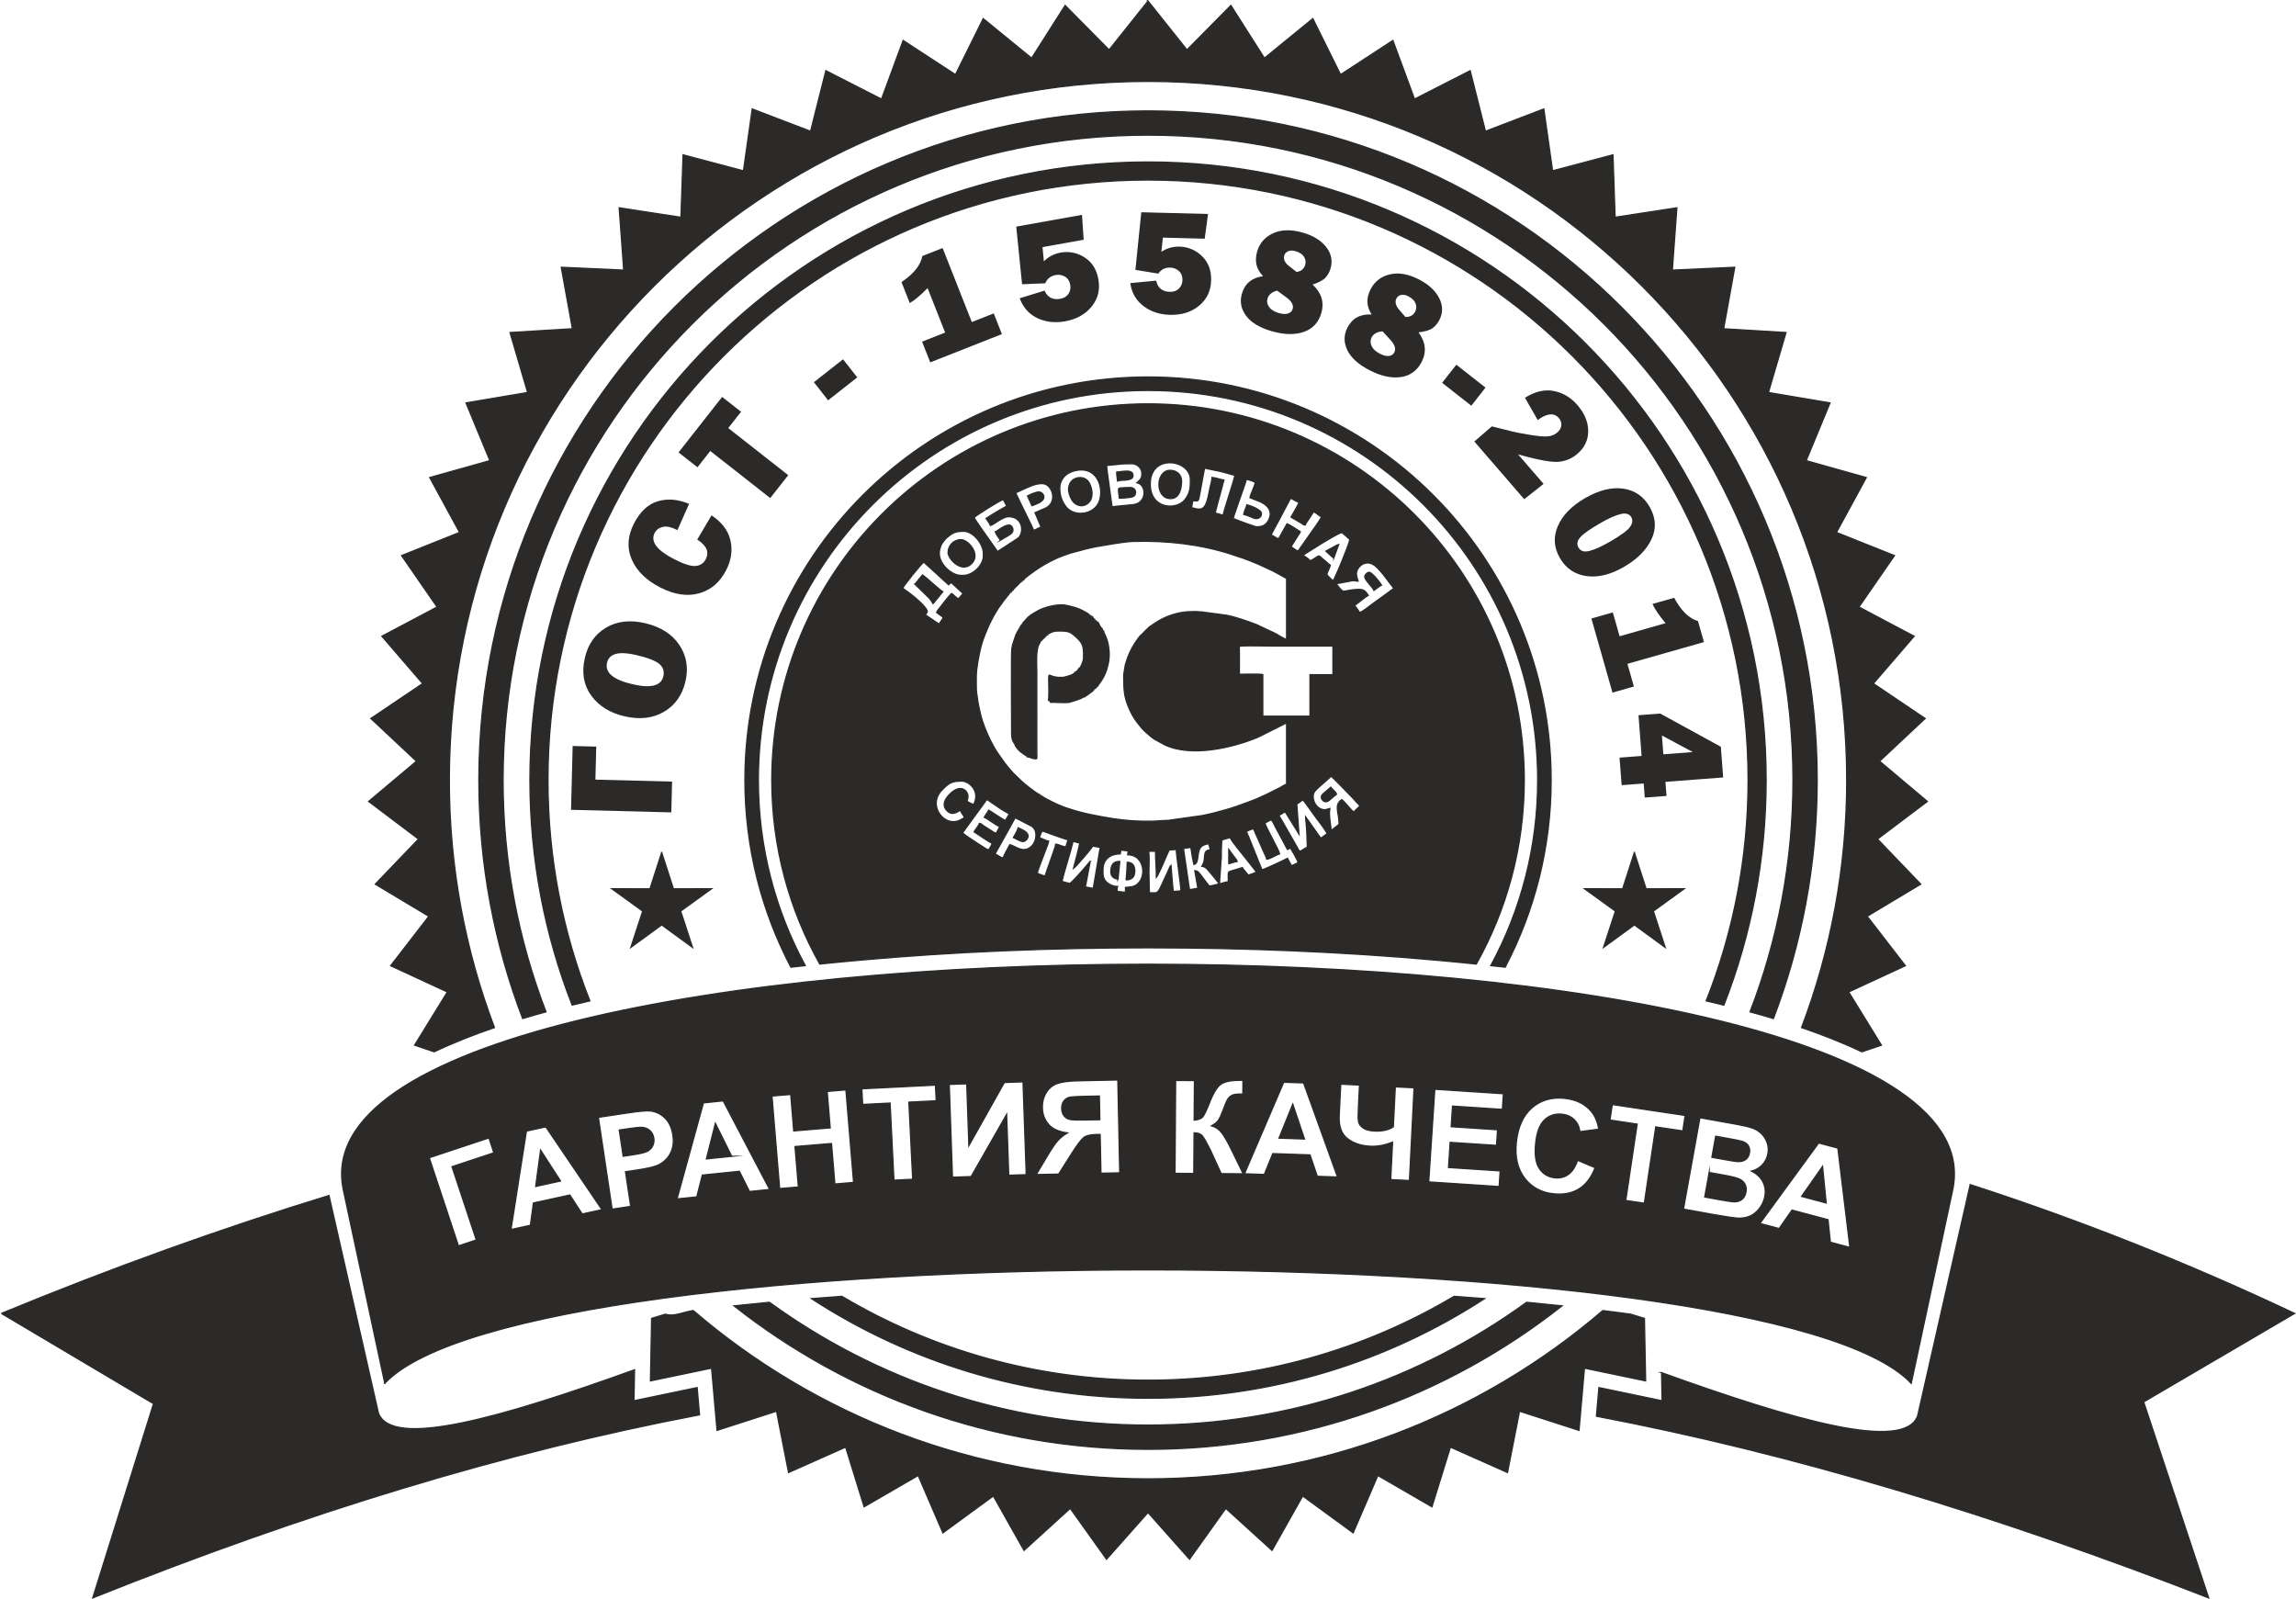
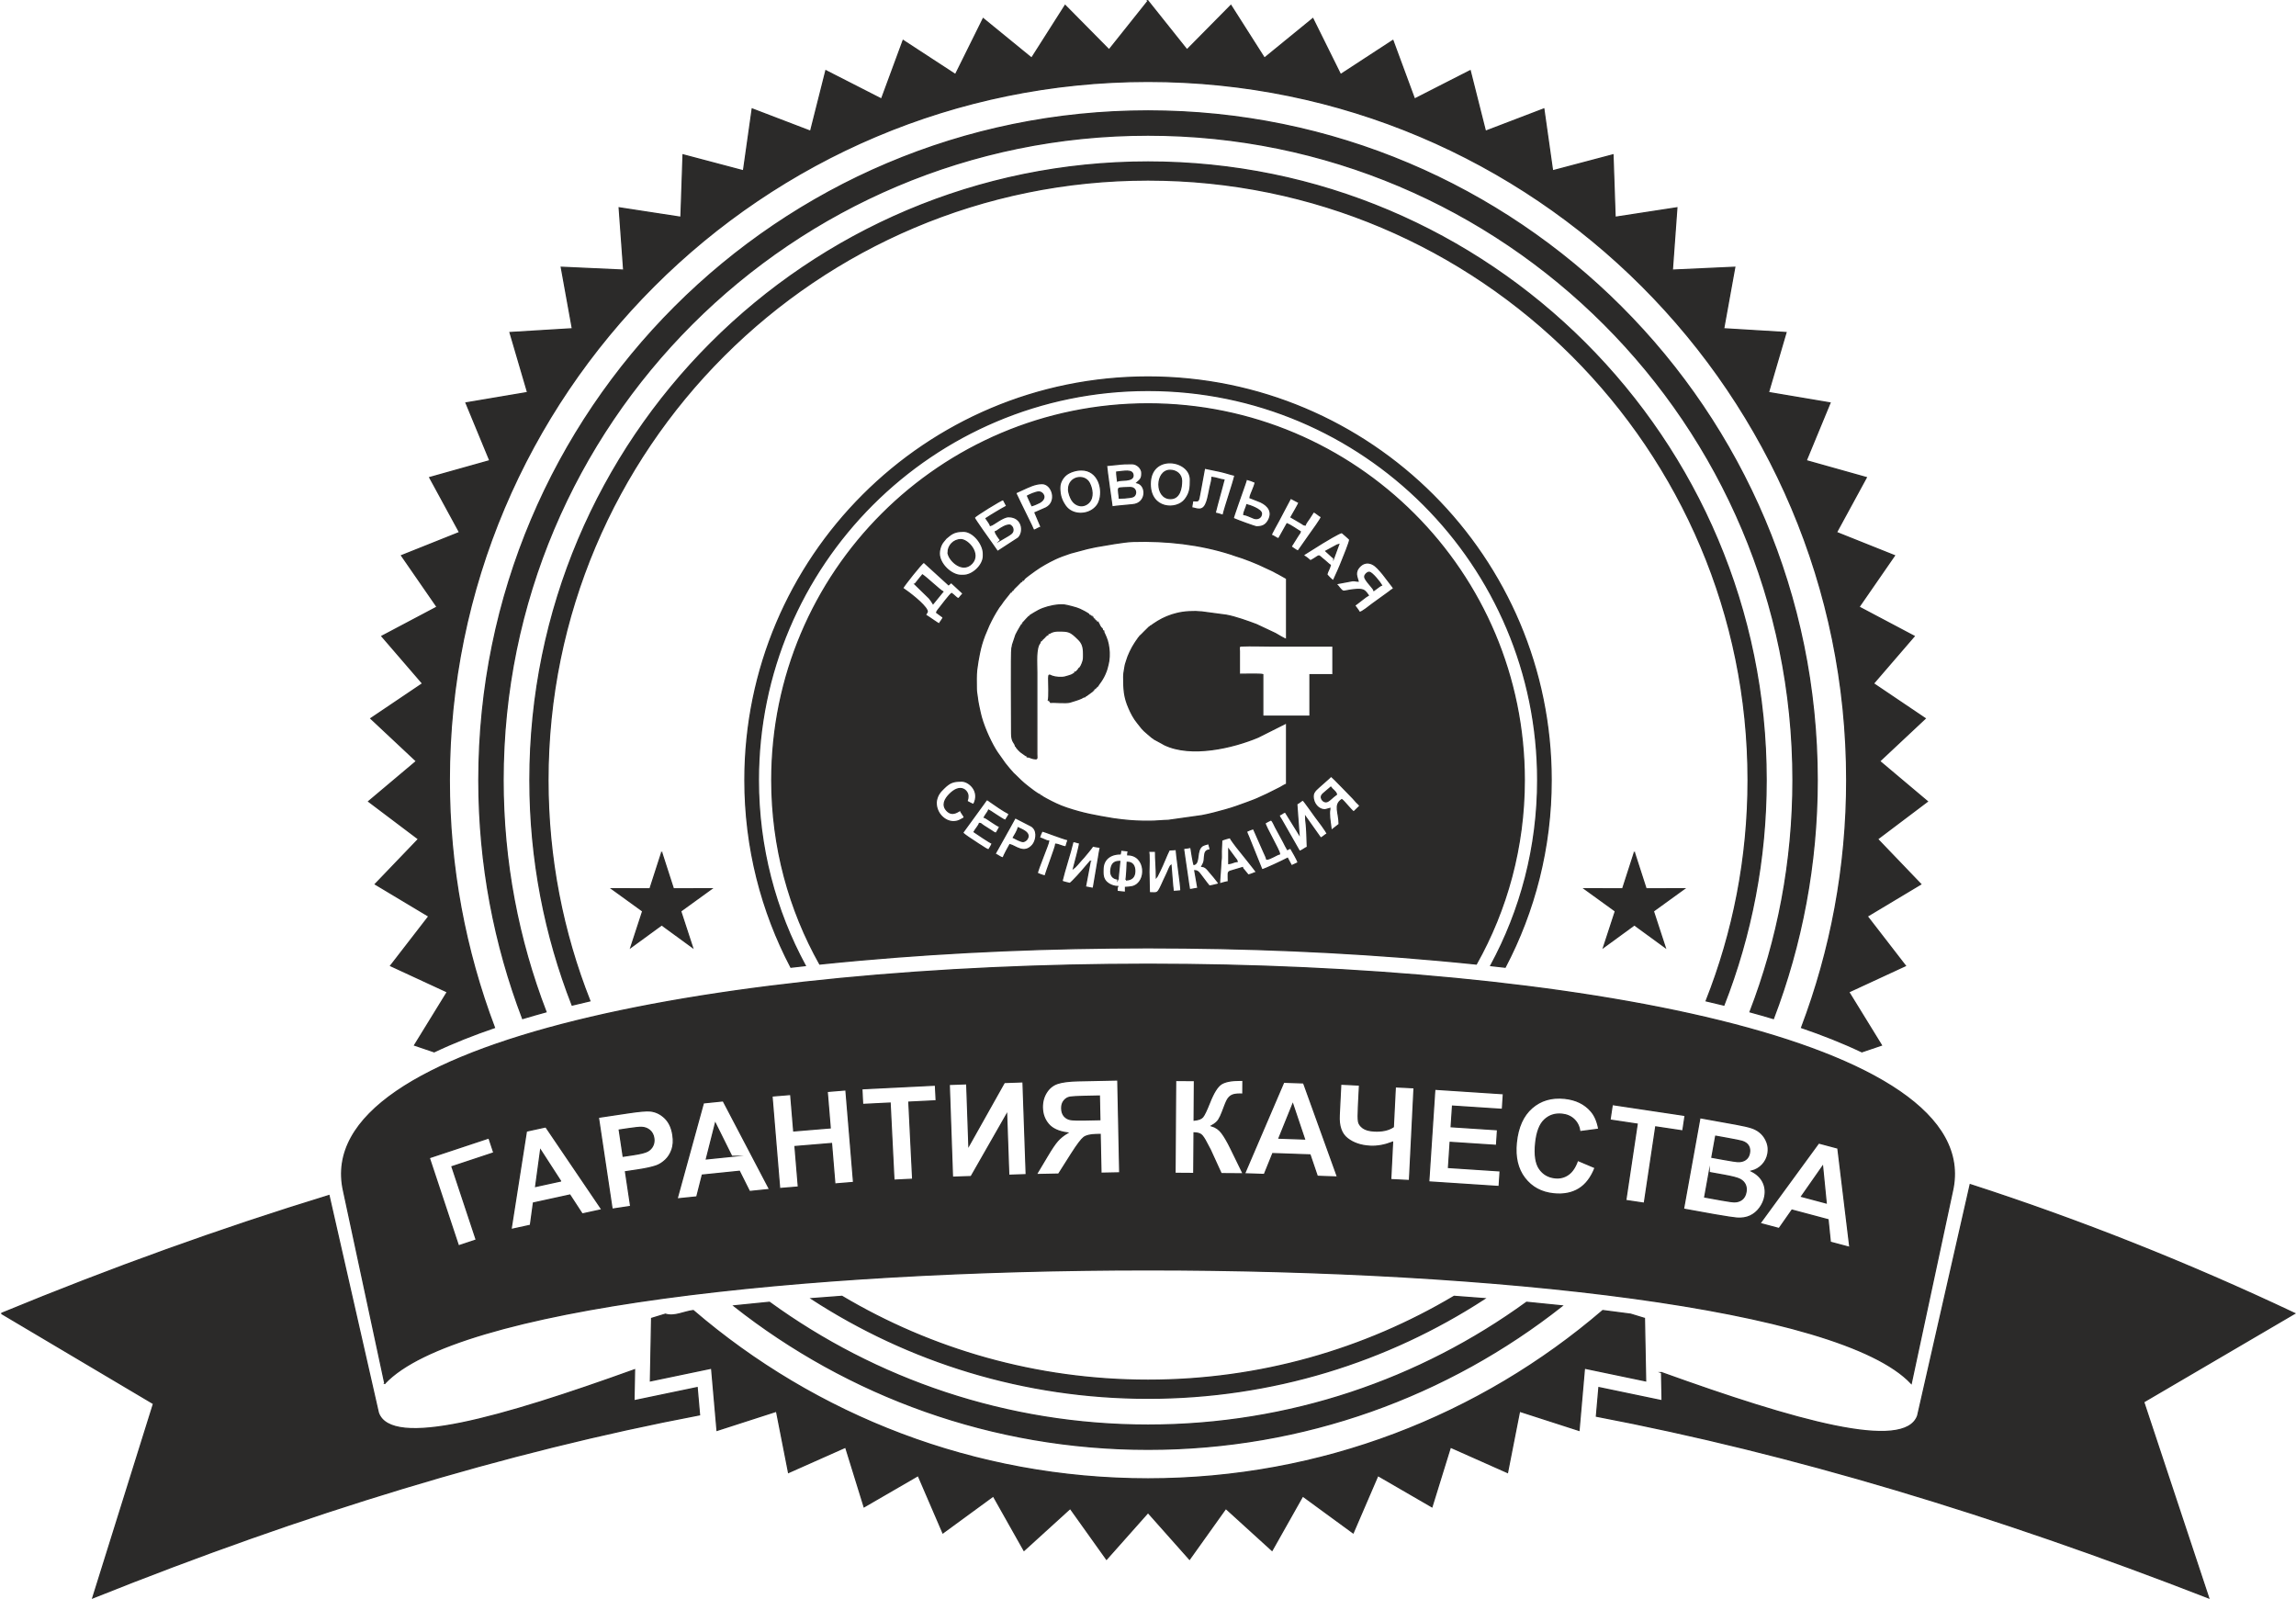
<svg xmlns="http://www.w3.org/2000/svg" xml:space="preserve" width="361.682mm" height="251.868mm" style="shape-rendering:geometricPrecision; text-rendering:geometricPrecision; image-rendering:optimizeQuality; fill-rule:evenodd; clip-rule:evenodd" viewBox="0 0 8434.47 5873.6">
  <defs>
    <style type="text/css">  .str0 {stroke:#2B2A29;stroke-width:4.66;stroke-miterlimit:22.926} .fil0 {fill:#2B2A29} .fil1 {fill:#2B2A29;fill-rule:nonzero}  </style>
  </defs>
  <g id="Слой_x0020_1">
    <path class="fil0 str0" d="M5.2 4824.77c405.5,-167.35 806.56,-311.47 1203.31,-433.12l181.47 798.46c47.51,133.54 450.31,18.38 940.99,-158.3l-2.18 113.8 232.15 -48.39 8.76 100c-712.69,135.5 -1446.28,359.12 -2228.84,672.39l223.18 -713.32 -558.83 -331.51zm3356.04 -2678.73l13.67 -17.13c2.68,-3.41 3.72,-4.65 6.47,-8.12 3.12,-3.94 4.89,-5.01 7.42,-8.79 15.32,10.26 63.67,55.84 74.58,61.61l-35.67 43.78c-2.22,-3.31 -3.91,-6.61 -6.24,-9.97 -2.47,-3.56 -4.84,-6.46 -7.64,-10.2l-52.6 -51.17zm-45.4 14.59c23.7,15.87 78.78,58.09 89.3,81.15 3.79,8.3 -2.84,8.53 -4.99,17.76 9.1,4.81 44.35,30.85 50.26,32.43 5.67,-10.72 12.99,-17.45 14.59,-24.32l-24.32 -17.84c1.41,-5.26 8.91,-13.5 12.51,-18.3 5.62,-7.48 36.09,-47.05 42.62,-51.42 9.3,6.23 15.21,14.64 24.32,19.46 4.83,-3.24 5.1,-4.23 8.79,-9.04 3.53,-4.58 6.09,-6.01 9.04,-10.42l-43.78 -40.54 -9.43 8.42 -91.1 -83.01c-11.59,7.76 -71.7,84.08 -77.83,95.66zm1673.28 -25.94l0 0zm24.32 -16.21c0,-7.12 9.09,-16.21 16.21,-16.21 10.95,0 41.5,39.65 45.4,47.02 -4.65,1.24 -19.6,14.12 -27.56,19.46 -2.38,-8.91 -34.05,-37.99 -34.05,-50.26zm-24.32 16.21c-8.63,0 -11.06,-2.39 -20.96,-1.58l-60.11 11.31c2.36,3.53 3.13,3.72 6.08,6.9 3.11,3.34 3,3.92 5.75,7.22 15.45,18.48 12.89,13.39 39.36,9.5 13.56,-1.99 41.86,-6.49 52.9,2.01 5.07,3.9 10.8,11.34 14.28,16.53 -9.62,5.09 -37.08,28.46 -50.26,37.29 4.43,6.62 16.62,21.41 17.83,25.94 10.48,-0.87 37.73,-24.3 47.01,-30.82l61.18 -44.22c5.07,-3.78 10.56,-9.27 16.66,-10.9 -0.6,-7.18 -2.09,-7.36 -5.76,-12.07l-25.27 -33.11c-8.19,-11.06 -25.1,-31.46 -36.1,-40.1 -17.98,-14.12 -38.94,-14.87 -54.92,0.51 -23.51,22.64 -10.86,41.85 -7.66,55.58zm-841.5 -343.73c6.61,0 13.56,-0.33 19.04,5.28 7.22,7.4 6.18,20.07 -0.84,25.9 -3.92,3.26 -9.63,3.96 -16.06,5.01 -9.24,1.51 -26.36,2.72 -37.81,2.72 0,-6.95 -5.56,-32.12 -1.82,-35.83 2.43,-2.4 30.79,-3.09 37.49,-3.09zm-45.4 -56.75c25.25,-2.1 59.99,-11.67 59.99,12.97 0,21.82 -46.15,14.37 -56.75,19.46 -0.89,-10.66 -3.24,-20.09 -3.24,-32.43zm-37.29 -24.32c0,8.55 19.92,149.45 20.18,149.9 2.2,3.92 -0.66,1.94 5.86,1.39 3.49,-0.29 7.51,-1.01 10.33,-1.42l59.18 -5.69c53.08,-4.04 53.61,-72.26 16.33,-80.95 14.34,-12.47 17.84,-16.49 17.84,-35.67 0,-17.73 -18.39,-34.05 -35.67,-34.05 -22.1,0 -33.8,-0.01 -55.59,2.78l-38.45 3.71zm-389.13 274.02c-2.94,-2.16 -18.9,-24.1 -19.46,-30.81 4.96,-1.33 7.57,-3.96 11.34,-6.5 10.82,-7.29 26.56,-17.82 40.55,-17.82 5.48,0 12.97,8.3 12.97,17.84 0,11.73 -10.93,16.6 -18.79,21.75l-26.61 15.55zm-97.28 -82.69c1.63,6.13 57.86,85.03 63.92,93.36 7.86,10.8 14.85,20.78 22.02,31.49l76.6 -49.86c22.71,-22.51 15.52,-78.23 -36.07,-78.23 -21.28,0 -55,29.75 -66.48,32.43 -1.58,-5.93 -12.46,-20.33 -16.21,-25.94 12.02,-8.05 24.19,-15.28 36.99,-23.01 13.16,-7.95 25.69,-15.24 39.22,-22.39 -4.42,-8.35 -8.55,-15.97 -12.97,-24.32 -9.71,2.26 -101.28,58.65 -107.01,66.48zm-95.66 128.09c0,-24.61 20.34,-47.02 47.02,-47.02 25.78,0 73.65,51.72 40.19,87.21 -36.15,38.34 -87.21,-15.36 -87.21,-40.19zm-32.43 3.24c0,40.39 45.38,81.07 79.45,81.07l9.73 0c33.66,0 72.96,-37.2 72.96,-71.34l0 -8.11c0,-36.32 -37.42,-82.69 -72.96,-82.69 -20.67,0 -36.16,2.91 -53.02,16.7 -14.49,11.84 -8.72,6.21 -20.33,20.21 -3.36,4.05 -5.41,7.07 -7.77,11.69 -3.98,7.79 -8.05,20.68 -8.05,32.48zm685.85 1199.83c1.75,-3.66 4.86,-56.35 4.86,-64.86 20.42,0 27.56,14.43 27.56,32.43 0,21.5 -11.49,31.96 -32.43,32.43zm-29.19 -3.24c-20.23,-1.68 -28.56,-14.75 -26.13,-34.1 2.54,-20.21 10.11,-30.75 32.61,-30.75l-6.49 64.86zm8.11 -92.42c-38.73,0 -63.23,22.1 -63.23,56.75 0,14.71 -1.39,23.49 5.34,36.82 7.6,15.06 29.23,25.99 48.17,26.42 -2.67,4.75 -1.62,9.57 -1.62,17.84l30.81 3.24 0 -17.84c5.26,0 21.86,-2 26.02,-3.16 55.26,-15.45 49.91,-116.82 -17.91,-116.82 0,-8.15 1.46,-7.26 1.62,-14.59 -4.27,-0.36 -25.03,-2.03 -27.56,-3.25 0,8.15 -0.18,8.41 -1.62,14.59zm755.57 -191.33c-7.16,0 -12.62,-5.55 -15.24,-10.86 -3.64,-7.39 -0.86,-12.6 4.22,-17.98l28.85 -24.67c5.93,8.85 18.11,14.84 21.08,25.94 -13.89,9.3 -28.56,27.56 -38.91,27.56zm-47.02 -21.08c0,28.79 20.67,50.26 42.16,50.26 5.64,0 14.12,-3.62 19.46,-4.86 -0.16,7.1 -1.62,6.09 -1.62,17.84 0,21.18 4.8,42.94 6.49,63.23l29.19 -22.7c0,-43.76 -20.22,-70.74 9.73,-90.8 8.43,5.65 33.67,38.63 43.78,45.4l23.09 -22.31c-3.86,-5.57 -8.33,-9.17 -12.97,-13.75 -5.46,-5.39 -7.59,-9.31 -12.94,-14.63 -12.56,-12.5 -73.45,-76.34 -79.88,-80.64 -4,2.68 -4.92,4.36 -8.5,7.71l-28.39 25.11c-10.64,10.58 -29.58,21.96 -29.58,40.14zm-898.25 -1126.87c0,-46.89 58.47,-57.13 76.26,-22.76 10.34,19.99 16.62,52.15 -2.03,71.05 -19.5,19.77 -48.07,13.58 -61.84,-8.8 -5.56,-9.03 -12.39,-25.92 -12.39,-39.49zm-32.43 -6.49c0,27.84 5.88,46.15 20.39,67.16 24.66,35.72 80.59,35.87 109.99,6.47 6.14,-6.14 10.45,-12.22 13.74,-20.31 18.1,-44.47 -0.91,-118.18 -64.67,-118.18 -20.72,0 -42.37,7.68 -54.49,16.85 -12.23,9.25 -24.95,27.45 -24.95,48zm870.69 1162.54l8.11 110.26 -50.26 -81.07c-8.97,2.09 -13.72,9.26 -22.7,11.35 0.54,6.48 5.6,11.94 8.61,17.34l65.98 115.62c9.02,-0.75 20.41,-12.25 29.19,-14.59l-2.07 -56.31c-1.03,-7.51 -0.56,-18.58 -1.86,-27.32 -0.99,-6.59 -2.56,-22.52 -2.56,-28.25l55.13 77.83c9.71,-2.59 14.99,-12.1 24.32,-14.59 -0.66,-7.89 -38.29,-56.5 -43.55,-63.46 -7.01,-9.27 -40.48,-57.61 -45.63,-61.38 -5.75,1.53 -12.15,9.01 -22.7,14.59zm-463.72 -1122.01c-57.8,0 -55.11,-103.77 -1.62,-103.77 23.5,0 42.15,15.46 42.15,38.91 0,26.88 -7.04,64.86 -40.53,64.86zm-74.58 -53.51c0,93.19 97.06,97.68 128.13,56.79 18.71,-24.62 19.42,-43.01 19.42,-73 0,-74.19 -147.55,-96.59 -147.55,16.21zm421.56 1245.23c1.14,13.64 52.37,99.81 53.51,113.5 -7.46,1.74 -14.76,7.01 -22.23,10.2 -7.21,3.08 -17.24,9.09 -24.79,9.26 -1.75,-7.5 -8.09,-20.22 -11.38,-27.54l-37.26 -84.34c-5.4,0.45 -21.13,7.42 -25.94,9.73 1.35,5.81 4.53,11.8 6.94,17.38l49.81 123.68c8.94,-0.74 78.83,-34.11 94.04,-42.16 4.96,9.38 9.72,18.35 14.59,27.56l24.33 -11.33c-0.79,-9.33 -22.77,-44.46 -27.57,-53.53 -4.74,1.1 -7.51,2.83 -11.35,4.86 -2.65,-5.02 -4.77,-7.86 -7.59,-13.49 -2.58,-5.17 -4.44,-9.47 -7.08,-14l-29.64 -54.68c-4.62,-8.25 -9.07,-21.61 -15.69,-26.46 -4.31,1.15 -17.95,8.84 -22.7,11.35zm22.7 -1057.15c11.02,2.57 16.55,10.4 27.56,12.97 10,-18.9 20.89,-36.39 30.81,-55.13 6.17,1.65 41.42,24.35 48.64,29.19 -1.48,5.53 -4.82,8.66 -7.8,13.28l-26.25 41.84c5.61,3.76 20.02,14.63 25.94,16.21l43.47 -61.92c6.88,-10.13 41.82,-56.92 42.46,-64.55 -9.03,-2.41 -19.3,-15.2 -29.19,-17.83 -5.27,7.87 -9.68,15.34 -15.24,23.67 -4.01,6.01 -13.99,19.07 -15.56,24.97 -6.25,-0.52 -8.59,-3.69 -13.05,-6.4l-38.83 -22.78c4.16,-7.86 27.58,-46.63 29.19,-53.51 -10.45,-5.53 -20.36,-10.68 -30.81,-16.21l-44.84 84.88c-5.37,10.58 -24.54,42.86 -26.51,51.32zm-664.77 1198.21l0 0zm0 0l-17.84 94.04c9.47,0.79 19.97,4.66 29.19,4.86l19 -112.34c2.26,-13.57 4.07,-26.13 6.94,-38.45 -4.99,0 -24.65,-3.47 -27.56,-4.86 -9.88,14.75 -22.53,28.36 -33.81,42.4 -3.25,4.05 -5.85,5.74 -9.28,10.17 -4.1,5.31 -22.8,26.48 -28.25,30.12 4.07,-17.46 22.7,-81.42 22.7,-94.04 -9.74,-0.22 -13.87,-4.63 -24.32,-4.86 -10.09,43.33 -30.81,104.18 -40.54,145.93 6.61,3.17 21,6.2 29.19,8.11 9.41,-6.3 45.13,-46.09 56.51,-60.23l18.07 -20.84zm381.03 -1324.68l-4.86 0c-0.21,9.22 -3.24,15.34 -3.24,25.94 9.44,0.79 16.49,4.86 27.56,4.86 29.17,0 32.07,-46.63 40.21,-81.39 2.25,-9.6 6.8,-25.39 6.8,-35.35 11.71,0.97 34.39,8.95 43.78,9.73 -2.04,8.75 -5.38,20.85 -7.91,29.38 -2.97,10.01 -5.71,20.77 -8.31,30.6 -5.42,20.47 -11.42,41.09 -16.2,61.62 4.93,0.41 25.4,6.29 29.19,8.11 8.27,-35.52 35.26,-110.99 43.78,-147.55 -7.47,-0.62 -19.31,-4.66 -27.23,-6.82 -8.25,-2.25 -17.1,-4.94 -26.96,-7.09l-57.69 -12.03 -12.56 68.5c-11.9,59.21 -5.59,51.48 -26.35,51.48zm513.98 209.16c-5.73,-1.53 -3.59,-1.54 -7.94,-5.04l-21.25 -19.28 34.73 -18.78c4.35,-2.64 7.29,-4.38 12.29,-5.54l-17.84 48.64zm-110.26 -11.35l0 4.86c5.53,1.48 19.56,13.7 24.32,17.84 41.65,-22.04 21.7,-24.74 51.89,-1.62 7.64,5.84 12.46,12.06 21.08,17.83 -2.9,12.45 -10.07,21.6 -12.97,34.05 3.43,5.12 18.74,21.21 24.32,22.7l16.18 -35.7c5.48,-12.17 10.68,-24.88 15.78,-37.73 4.64,-11.67 28.02,-68.21 28.02,-77.37 0,-2.14 -28.32,-25.94 -29.19,-25.94 -8.4,0 -64.02,34.01 -71.65,38.61l-67.79 42.46zm-494.53 1084.71c-8.45,15.98 -22.43,53.04 -34.05,76.21l-9.15 18.42c-1.13,2.14 -0.68,1.43 -1.76,3.1 -1.94,3.02 -0.64,1.15 -2.07,2.8 0,-32.93 -3.24,-64.92 -3.24,-95.66l-25.94 0c4.25,8.85 1.62,61.14 1.62,76.21 0,27.49 1.62,49.68 1.62,76.2 32.51,0 28.71,8.8 53.53,-47 4.03,-9.06 8.12,-16.31 12.48,-26.43 2.28,-5.3 9.78,-24.42 13.44,-27.1l5.8 72.03c0.85,5.92 2.21,19.02 2.31,23.63 8.03,0 14.61,-0.79 22.87,-1.58 7.13,-0.68 5.45,-0.87 5.34,-5.22 -0.52,-20.29 -16.86,-129.3 -16.86,-147.23 -8.35,0 -15.12,1.62 -25.94,1.62zm-758.81 -63.23c4.93,7.36 36.11,26.77 46.05,33.4 8.45,5.63 15.16,10.27 23.59,15.32 6.84,4.1 17.8,12.6 26.02,14.51 3.3,-4.93 11.58,-18.33 12.97,-24.32 -8.19,-2.19 -56.33,-35.36 -66.48,-42.16 4.57,-8.64 17.4,-23.13 19.46,-30.81 7.73,0.64 3.05,0.41 15.56,8.76l29.76 18.88c5.46,3.28 8.61,7.39 16.29,8.03 3.92,-7.42 11.74,-19.03 12.97,-24.32 -11.12,-2.59 -48.82,-31.93 -56.75,-34.05 4.49,-8.48 15.06,-21.64 16.21,-25.94 10.48,5.54 19.01,12.62 29.7,18.94 7.86,4.65 24.31,16.58 31.91,18.35 2.49,-3.72 4.27,-6.93 6.8,-11.04 2.62,-4.27 5.73,-7.87 6.18,-13.28 -24.44,-12.93 -47.33,-29.37 -70.04,-45.08 -3.95,-2.73 -6.79,-5.67 -11.04,-6.8 -3.28,2.4 -8.47,10.77 -11.35,14.59l-77.83 107.01zm1044.18 -1204.7c10.29,2.39 53.51,17.46 53.51,32.43 0,14.86 -14.13,21.85 -28.02,16.72 -9.37,-3.46 -27.8,-12.72 -36.83,-13.47 0.21,-9.51 8.88,-25.07 11.35,-35.67zm-50.26 50.26c12.24,5.87 80.03,30.8 85.93,30.8 18.6,0 32.96,-4.35 43.29,-23.18 17.06,-31.12 0.7,-54.33 -28.14,-68.17l-39.48 -15.65c0.52,-6.28 7.38,-21.61 9.74,-27.55 2.63,-6.61 9.1,-21.9 9.71,-29.2 -7.73,-3.71 -23.39,-9.24 -32.43,-11.35 -2.6,11.17 -7.79,24.26 -11.54,35.48 -4.87,14.57 -36.54,102.1 -37.1,108.82zm-755.57 -82.69c8.8,-4.66 30.51,-14.59 42.16,-14.59 13.03,0 31.91,21.83 1.6,38.9 -4.67,2.63 -22.08,10.1 -27.54,11.37l-16.21 -35.67zm-43.78 -11.35c5.87,11.1 10.54,22.83 16.21,34.05l42.14 85.95c2.88,6.48 4.91,11.72 8.13,17.81 9.87,-2.3 17.62,-10.52 27.56,-11.35l-22.7 -53.51 40.58 -17.8c43.63,-22.57 22.95,-89.22 -14.63,-89.22 -26.84,0 -50.48,12.91 -76.18,24.34l-21.1 9.71zm783.13 1361.97l0 -51.88 23.39 31.74c3.22,4.42 5.95,6.56 7.42,12.04 -10.34,0.86 -20.97,7.29 -30.81,8.11zm-25.94 -85.93l-1.68 40.48c-0.01,7.05 0.12,14.14 0.11,21.19 -0.01,9.38 -1.49,11.06 -1.73,19.35 -0.79,27.71 -4.81,61.16 -4.81,79.5 3.21,-1.54 27.87,-8.01 32.43,-8.11 0,-30.91 -3.44,-35.23 8.18,-38.84l43.7 -13.04c1.52,5.69 0.9,2.84 4.3,7.05l16.77 20.52c4.96,-1.15 10.49,-3.09 14.8,-4.66 5.91,-2.16 8.92,-4.48 16.01,-5.07 -1.18,-4.43 -67.27,-85.31 -74.13,-94.5 -4.55,-6.09 -21.75,-28.32 -23.16,-33.59 -8.21,1.91 -23.99,6.46 -30.81,9.73zm-102.15 89.18c-1.79,-3.74 -10.74,-55.91 -11.35,-63.23 -29.97,6.98 -28.1,-2.89 -24.6,21.36 1.05,7.26 1.62,12.49 2.81,19.89l11.14 76.41c1.02,6.88 1.74,12 2.63,18.45 0.87,6.32 2.65,13.47 3.16,19.54 9.42,-0.78 21.03,-4.05 30.81,-4.86l-11.35 -64.85c13.59,0.3 18.54,12.41 28.68,24.82l17.42 23.11c3.68,4.61 4.3,3.27 5.78,8.81 10.59,-0.88 26.96,-5.7 37.29,-8.11 -1.34,-5.02 -35.81,-45.78 -42.53,-53.13 -5.25,-5.75 -11.06,-10.92 -20.71,-11.72 8.05,-15.22 8.08,-13.66 9.75,-35.65 1.18,-15.59 4.48,-23.97 21.06,-24.34 -0.68,-8.17 -4.18,-14.52 -4.86,-22.7 -6.59,0.14 -20.6,4.88 -24.65,7.78 -23.84,17.12 -8,63.19 -30.48,68.42zm-627.48 -84.31c-8.62,0 -28.88,-11 -35.67,-14.59 4.17,-6.22 16.08,-28.12 17.84,-35.67 10.37,5.48 49.72,17.9 31.18,42.53 -2.18,2.89 -9.07,7.74 -13.34,7.74zm-102.15 47.02c10.97,2.56 17.18,11.97 29.19,12.97 2.48,-10.64 18.77,-38.15 24.32,-48.64 20.56,4.79 52.06,37.22 83.12,2.05 12.64,-14.31 19.9,-47.58 2.48,-64.96 -4.29,-4.29 -4.1,-4.03 -9.37,-6.84l-56.78 -29.16c-5.93,11.21 -12.1,21.75 -18.37,33.51l-46.49 83.22c-4.62,8.94 -7.51,10.72 -8.1,17.84zm-217.27 -189.7c0,40.68 32.75,69.72 63.23,69.72 18.61,0 28.52,-8.23 40.54,-14.59 -2.27,-9.74 -12.2,-17.31 -14.59,-27.56 -6.74,1.8 -28.37,24.17 -49.93,1.29 -19.05,-20.22 -6.76,-42.17 8.95,-58.48 42.41,-43.99 68.54,-12.75 68.54,5.3 0,14.01 -2.48,10.35 -3.24,19.46 5.38,2.85 19.06,10.91 24.32,11.35 25.83,-48.82 -17.09,-85.93 -43.78,-85.93 -30.42,0 -43.51,3.75 -66.88,27.16 -8.03,8.04 -11.46,11.14 -17.78,21.13 -4.28,6.78 -9.38,20.58 -9.38,31.16zm379.41 129.71c11,0.92 22.01,10.35 34.05,11.35 -0.86,10.3 -41.07,105.37 -42.16,118.36 5.5,2.64 22.34,9.16 29.19,9.73 4.06,-17.44 37.93,-104.92 38.91,-116.74 11.58,0.96 25.38,9.46 37.29,9.73 1.08,-4.65 6.33,-22.25 8.11,-25.94 -24.4,-5.69 -89.91,-31.95 -95.66,-32.43 -2.68,5.07 -9.19,19.42 -9.73,25.94zm820.42 -600.34l0 152.84 173.49 0 0 -152.41 74.65 0.07c0.5,0 4.68,0.03 4.87,0.01 6.12,-0.8 2.7,-0.4 4.79,-1.87l0 -103.6c-74.58,0 -149.17,0 -223.75,0 -36.12,0 -76.54,-1.75 -112.08,-0.21 -11.58,0.5 -7.98,7.09 -7.91,19.66l0 84.32c15.9,0 77.21,-1.67 85.93,1.19zm-689.08 -9.3c5.12,-2.08 1.15,0.15 4.33,-2.04 0.73,-0.5 2.72,-2.46 3.46,-3.2 3.26,-3.23 3.77,-2.79 5.17,-7.19 6.84,-2.95 11.32,-15.35 13.94,-22.27 4.43,-11.75 3.89,-16.68 3.9,-31.78 0.03,-26.98 -5.14,-40.22 -19.05,-53.92 -29.69,-29.25 -34.59,-30.81 -76.69,-30.46 -8.56,0.07 -22.15,2.92 -28.82,8.18l-6.73 1.79 -0.05 3.08c-5.59,-0.03 -2.39,-0.45 -1.76,1.61 -3.6,0 -3.1,-1.11 -3.1,1.62 -3.43,0 -0.15,-0.47 -1.52,2.15l-3.33 -0.61 -0.01 3.28 -6.64 6.53 -3.09 0 0 3.35c-5.59,2.91 -1.91,0.31 -2.37,3.14 -5.52,2.74 -5.71,2.82 -7.36,9.58 -16.16,19.83 -11.35,72.7 -11.35,108.78l0.01 299.97c0.15,16.98 3.41,18.58 -11.24,16.27 -10.89,-1.72 -13.64,-6.13 -24.44,-6.66 -1.4,-5.08 -0.14,-3.51 -5.05,-4.75l-18.82 -13.42c-2.64,-2.22 -5.87,-5.48 -8.19,-8.05l-6.85 -8.1c-1.4,-3.88 0.15,-2.6 -3.45,-4.48 -2.38,-13.94 -14.6,-14.24 -14.39,-47.01 0.29,-45.34 -2.18,-301.04 1.03,-313.54 1.59,-6.2 1.35,-4.82 2.47,-12.13l12.18 -36.47c11.48,-22.7 13.57,-23.5 20.92,-37.23 1.78,-3.32 0.48,0.55 1.21,-2.75 3.24,0 2.74,0.98 2.74,-1.62l1.62 -3.47c2.78,-1.78 7.52,-8.15 10.94,-11.54l10.44 -10.93c4.2,-1.48 2.83,0.03 4.57,-3.8 4.54,-2.03 24.79,-17.11 46.99,-25.41 21.32,-7.98 52.54,-15.03 77.83,-12.91 7.82,0.66 48.33,10.82 57.3,15.67 13.47,7.27 12.89,5.47 29.57,15.9 0.52,0.33 2.57,1.63 2.83,1.78 2.99,1.69 -0.11,0.52 2.75,1.34 1.64,4.15 0.16,2.63 4.4,4.2 2.92,3.63 0.89,2.12 5.33,3.05l0 3.43 3.32 0 -0.08 0.45c2.7,5.56 -0.61,3.51 6,6.03 0.83,3.2 -1.34,0.25 2.7,4.27 3.86,3.84 1.04,1.86 4.27,2.71 1.92,3.91 -1.5,1.49 2.14,3.73 4.24,2.6 -3.09,1.16 3.84,0.65 -1.26,3.66 -2.5,3.23 0.5,3.23 0,3.41 -0.47,0.14 2.24,1.62 1.71,5.64 7.46,16.24 12.35,19.09l1.79 6.8c0.83,0.88 2.8,1.16 4.08,1.67 -0.29,4.58 1.32,7.02 3.57,11.62 1.9,3.87 3.49,7.69 4.93,11.31 3.93,9.87 5.74,15.14 7.94,26.11 4.05,20.22 5.01,39.25 1.96,61.17 -1.23,8.85 -4.09,18.48 -6.08,26.35 -1.42,5.66 -2.21,7.27 -3.99,12.22 -11.06,30.72 -30.02,50.09 -30.99,53.9 -4.19,1.61 -2.67,0.09 -4.28,4.28l-7.44 5.88c-1.94,3.11 -0.48,-0.2 -1.25,2.82 -4.19,1.61 -2.67,0.09 -4.28,4.28l-25.08 18.42 -4.11 0 0 3.01c-7.5,1.08 -6.76,2.54 -12.75,5.32 -12.29,5.71 -28.76,10.22 -42.31,14.44 -14.08,4.38 -63.16,-0.6 -71.41,0.64 -1.01,-1.94 0.14,-1.82 -2.74,-4.44 -4.89,-4.46 0.23,-0.42 -4.98,-2.76 3.16,-10.69 1.2,-63.62 1.1,-81.22 -0.1,-16.41 3.1,-10.83 12.49,-7.4 11.95,4.36 35.04,6.71 49.13,2.55 6.73,-1.98 14.34,-3.92 21.02,-6.54 3.23,-1.26 5.66,-2.78 8.41,-4.62 3.39,-2.26 5.62,-2.68 6.38,-6.55zm-189.72 -338.87c-5.95,2.5 -3.89,-0.76 -6.48,6 -3.88,0.85 -3.8,1.7 -8.52,6.54 -3.34,3.43 -5.54,5.58 -8.91,8.95 -3.51,3.51 -14.26,12.97 -15.81,17.43 -5.22,2.91 -3.17,-0.52 -5.67,5.99 -4.89,1.08 -3.27,1.14 -7.91,7.16 -11.26,14.63 -18.65,22.04 -29.47,38.65 -2.69,4.13 -4.71,5.42 -7.75,10.09 -15.76,24.19 -24.68,41.01 -37.02,66.75l-15.38 36.51c-9.23,24.72 -13.82,39.88 -19.34,66.6 -4.05,19.62 -7.1,37.58 -9.92,59.81 -2.5,19.71 -1.21,46.02 -1.34,68.42 -0.08,13.45 2.04,19.26 3.27,30.78 2.27,21.28 6.68,38.97 10.92,58.79 8.84,41.31 34,98.52 55.44,134.26 2.48,4.13 4.32,6.82 6.91,10.93l28.87 40.85c5.07,6.49 9.91,11.91 15.28,18.77l15.93 18.12c1.64,1.51 2.98,2.55 4.3,3.81 21.41,20.47 24.08,25.07 51.11,46.17 7.67,5.99 33.69,26.28 41.47,28.17 3.18,5.8 -0.1,1.71 4.86,3.32 1.93,2.49 15.77,10.17 20,12.44 24.17,12.97 46.81,24.16 73.85,33.17 62.02,20.67 103.61,27.83 171.59,39.19 8.58,1.43 22.56,3.11 31.58,4.09 40.61,4.43 58.97,5.14 101.86,5.15 23.77,0 44.58,-2.66 68.1,-3.24l123.66 -17.4c30.01,-5.73 56.65,-13.05 85.84,-21.17 30.24,-8.4 50.2,-16.07 78.92,-26.48 8.65,-3.13 16.76,-6.29 25.91,-9.76 17.68,-6.7 37.2,-17.08 49.31,-22.04l47.51 -23.82c5.14,-3.08 18.43,-11.14 23.38,-12.29l0 -225.38 -104.71 52.57c-92.61,38.9 -246.98,75.31 -344.87,27.33 -3.87,-1.9 -3.04,-1.96 -6.15,-3.58l-32.32 -17.56c0,-2.53 0.7,-2.01 -1.62,-2.01 0,-3.47 0.47,-0.22 -3.23,-1.62l-16.72 -14.09c-23,-19.34 -22.69,-22.31 -38.91,-42.17 -12.72,-15.59 -22.37,-34.2 -30.78,-53.52 -17.94,-41.18 -18.83,-68.35 -19.02,-114.01 -0.04,-11.06 1.69,-19.71 3.28,-29.15 0.75,-4.49 1.2,-9 2.33,-13.88 1.2,-5.18 2.81,-8.73 4.16,-13.67 5.84,-21.38 19.34,-49.28 31.46,-67.45 2.56,-3.83 3.8,-5.97 6.52,-9.69 3.2,-4.37 4.88,-6.1 6.94,-10.41 3.63,-1.69 2.26,-0.44 3.72,-4.39 5.75,-4.65 11.77,-11.44 17.43,-17.09l17.76 -17.43 3.72 0 0 -2.93c4.01,-1.46 8.09,-5.05 12,-7.77 20.97,-14.57 43,-26.1 68.02,-34.13l16.46 -4.61c28.14,-7.39 64.75,-9.07 93.46,-5.93l90.13 12.02c33.26,6.13 79.91,22.94 110,34.3l69.45 32.69c8.33,4.62 34.46,21.17 41.48,21.75l0 -223.75 -31.13 -17.51c-3.18,-1.54 -3.54,-1.52 -6.5,-3.23 -18.18,-10.54 -21.42,-10.35 -39.13,-19.24 -30.54,-15.32 -80.13,-34.79 -111.68,-43.97 -6.12,-1.78 -9.16,-3.35 -14.41,-5.05 -115.24,-37.23 -238.94,-50.91 -361.45,-47.24 -34.67,1.04 -101.39,13.69 -136.14,19.51 -11.52,1.93 -19.99,4.79 -31.98,6.93l-61.46 16.38c-17.96,6.07 -39.42,13.43 -56.29,21.53 -25.95,12.46 -50.91,26.23 -74.01,42.73l-22.5 16.42c-5.36,4.28 -16.82,12.23 -19.68,17.62zm457.24 -2126.08l143.08 179.46 161.34 -163.24 123.19 193.65 177.78 -145.16 101.91 205.65 192.2 -125.44 79.48 215.31 204.44 -104.3 56.14 222.55 214.37 -81.98 32.17 227.25 221.88 -58.73 7.82 229.38 226.86 -34.81 -16.6 228.92 229.28 -10.51 -40.84 225.86 229.09 13.93 -64.61 220.23 226.31 38.2 -87.66 212.12 220.97 62.04 -109.71 201.6 213.13 85.18 -130.52 188.79 202.87 107.35 -149.84 173.85 190.3 128.31 -167.48 156.94 175.59 147.8 -183.21 138.25 158.89 165.63 -196.86 117.99 140.38 181.59 -208.29 96.39 120.28 195.47 -71.74 24.33c-71.37,-33.95 -146.81,-63.44 -221.41,-88.94 107.04,-282.58 165.8,-588.89 165.8,-908.98 0,-1417.59 -1149.18,-2566.77 -2566.77,-2566.77 -1417.59,0 -2566.77,1149.18 -2566.77,2566.77 0,320.09 58.76,626.4 165.8,908.98 -74.6,25.5 -150.04,54.99 -221.41,88.94l-71.74 -24.33 120.28 -195.47 -208.29 -96.4 140.38 -181.58 -196.86 -117.99 158.89 -165.63 -183.21 -138.25 175.59 -147.8 -167.48 -156.94 190.3 -128.3 -149.84 -173.85 202.87 -107.35 -130.52 -188.8 213.13 -85.17 -109.71 -201.6 220.97 -62.04 -87.66 -212.11 226.32 -38.2 -64.61 -220.24 229.09 -13.93 -40.84 -225.86 229.28 10.51 -16.61 -228.91 226.86 34.81 7.83 -229.38 221.88 58.73 32.16 -227.25 214.37 81.98 56.14 -222.55 204.44 104.31 79.48 -215.32 192.2 125.44 101.91 -205.65 177.78 145.16 123.19 -193.65 161.35 163.24 143.08 -179.46zm-2803.71 5077.71l-151.7 -707.91c-244.76,-1108.71 6155.56,-1108.71 5910.8,0l-151.7 707.91c-521.32,-555.78 -5086.09,-555.78 -5607.41,0zm163.11 -828.69l219.4 -72.81 18.16 54.73 -153.8 51.04 89.32 269.16 -65.59 21.77 -107.48 -323.89zm634.73 190.84l-72.72 15.87 -45.36 -69.62 -133.72 29.18 -11.15 81.95 -71.4 15.58 56.71 -361.66 71.33 -15.56 206.32 304.28zm-152.26 -105.33l-73.26 -113.29 -18.09 133.22 91.35 -19.93zm189.4 103.51l-50.53 -337.5 109.28 -16.36c41.4,-6.2 68.6,-8.58 81.67,-7.09 20.09,2.21 37.92,10.79 53.51,25.81 15.58,15.02 25.38,35.96 29.41,62.82 3.11,20.74 1.94,38.67 -3.41,53.93 -5.43,15.27 -13.27,27.77 -23.61,37.59 -10.35,9.74 -21.33,16.85 -32.88,21.23 -15.78,5.66 -39.02,10.82 -69.82,15.44l-44.31 6.63 19.06 127.27 -68.35 10.24zm26.35 -290.7l14.4 96.16 37.16 -5.56c26.79,-4.01 44.35,-8.49 52.86,-13.37 8.51,-4.89 14.75,-11.45 18.72,-19.83 3.98,-8.3 5.26,-17.41 3.76,-27.47 -1.85,-12.33 -6.98,-21.93 -15.33,-28.87 -8.43,-6.93 -18.22,-10.61 -29.6,-10.99 -8.32,-0.28 -24.7,1.37 -49.21,5.04l-32.76 4.9zm552.5 218.29l-74.05 7.57 -37.22 -74.29 -136.16 13.92 -20.31 80.17 -72.71 7.43 97.11 -352.97 72.63 -7.43 170.71 325.59zm-139.42 -121.82l-60.02 -120.83 -32.99 130.34 93.01 -9.51zm176.05 118.53l-28.21 -340.09 68.87 -5.71 11.11 133.95 133.95 -11.11 -11.11 -133.95 68.87 -5.71 28.21 340.09 -68.88 5.71 -12.33 -148.67 -133.95 11.11 12.33 148.67 -68.87 5.71zm419.8 -30.8l-14.08 -283.24 -100.92 5.02 -2.86 -57.6 270.39 -13.44 2.86 57.6 -100.44 4.99 14.08 283.24 -69.02 3.43zm203.2 -351.89l64.3 -2.24 7.91 227.05 130.23 -231.87 68.59 -2.39 11.88 341.06 -64.31 2.24 -7.78 -223.4 -130.36 228.21 -68.59 2.39 -11.88 -341.06zm557.32 326.34l-2.94 -142.48 -13.98 0.29c-21.84,0.45 -37.1,4.02 -45.94,10.72 -8.84,6.62 -23.69,26.39 -44.7,59.16l-47.86 75.52 -82.36 1.7 40.24 -67.41c15.81,-26.79 28.54,-45.56 38.01,-56.32 9.55,-10.85 21.58,-20.63 36.02,-29.27 -31.79,-4.35 -54.89,-14.92 -69.3,-31.78 -14.41,-16.86 -21.9,-37.21 -22.4,-61.12 -0.43,-20.81 4.43,-39.34 14.58,-55.6 10.15,-16.26 23.75,-27.34 40.79,-33.18 17.04,-5.83 42.64,-9.14 76.79,-9.85l145.1 -3 7.04 341.19 -69.1 1.43zm-5.85 -283.53l-53.77 1.11c-27.32,0.56 -45.26,1.57 -53.81,2.94 -8.55,1.45 -15.93,5.81 -21.98,13.09 -6.05,7.27 -8.95,16.63 -8.71,28.15 0.25,11.99 3.46,21.46 9.56,28.41 6.1,6.95 13.82,11.16 23.07,12.71 9.24,1.48 28.08,1.96 56.44,1.38l50.99 -1.05 -1.79 -86.73zm280.18 -57.33l69.11 0.47 -0.99 145.37c15.34,-1.49 25.78,-5.31 31.22,-11.7 5.45,-6.32 13.99,-23.98 25.46,-52.97 14.47,-36.84 29.01,-59.78 43.45,-68.66 14.36,-8.88 37.35,-13.25 69.12,-13.03 1.59,0.01 4.93,-0.05 10.01,-0.17l-0.35 51 -9.77 -0.31c-14.14,-0.1 -24.48,1.58 -31.02,5.03 -6.54,3.45 -11.82,8.74 -15.92,15.86 -4.1,7.12 -10.16,21.77 -18.17,43.96 -4.29,11.81 -8.89,21.63 -13.87,29.54 -4.9,7.91 -13.61,15.32 -26.05,22.22 15.3,4.39 27.87,13.3 37.79,26.55 9.92,13.26 20.75,31.92 32.51,56.07l45.83 93.73 -81.02 -0.55 -40.31 -88.14c-0.62,-1.28 -1.96,-3.67 -3.92,-7.25 -0.79,-1.2 -3.61,-6.62 -8.47,-16.1 -8.62,-16.9 -15.7,-27.43 -21.23,-31.68 -5.61,-4.25 -14.09,-6.45 -25.61,-6.69l-1.02 149.18 -69.11 -0.47 2.33 -341.26zm594.85 354.8l-74.39 -2.59 -26.75 -78.67 -136.79 -4.77 -31.05 76.66 -73.04 -2.54 144.3 -336.44 72.96 2.54 124.75 345.81zm-121.52 -139.68l-43 -127.88 -50.44 124.62 93.44 3.26zm133.23 -201.61l69.03 3.43 -4.04 81.32c-1.31,26.34 -1.22,43.84 0.33,52.51 1.48,8.74 6.9,16.49 16.18,23.31 9.21,6.82 23.17,10.7 41.74,11.62 14.68,0.73 27.85,-0.21 39.51,-2.81 11.58,-2.6 21.73,-6.79 30.37,-12.57l7.3 -146.86 69.03 3.43 -16.94 340.84 -69.02 -3.43 6.83 -137.34c-14.27,5.49 -28.23,9.49 -41.88,12 -13.64,2.5 -26.97,3.43 -39.98,2.78 -33.96,-1.69 -61.96,-11.11 -84.02,-28.28 -22.05,-17.16 -32.1,-45.5 -30.13,-85.01l5.72 -114.96zm323.18 359.24l22.34 -340.53 252.07 16.54 -3.78 57.55 -183.11 -12.01 -4.96 75.62 170.27 11.17 -3.78 57.54 -170.27 -11.17 -6.05 92.27 189.77 12.45 -3.78 57.55 -258.73 -16.97zm547 -79.49l64.3 27.17c-14.02,36.34 -33.84,62.34 -59.41,78.09 -25.56,15.67 -56.52,21.69 -92.95,17.97 -45.12,-4.61 -80.61,-23.81 -106.54,-57.61 -25.85,-33.78 -36.09,-77.39 -30.62,-130.89 5.78,-56.5 24.89,-98.95 57.25,-127.26 32.36,-28.32 72.37,-40.04 119.94,-35.17 41.57,4.25 74.05,20.03 97.46,47.25 14,16.12 23.41,38.17 28.37,66.22l-69.45 9.19c-2.24,-17.96 -9.19,-32.72 -20.87,-44.22 -11.76,-11.5 -26.73,-18.15 -44.91,-20 -25.21,-2.58 -46.6,4.34 -64.1,20.84 -17.57,16.41 -28.38,44.85 -32.52,85.31 -4.38,42.83 0.24,74.21 13.79,93.96 13.62,19.84 32.76,30.98 57.5,33.51 18.26,1.87 34.57,-2.3 48.88,-12.57 14.3,-10.27 25.65,-27.48 33.88,-51.79zm176.7 147.62l41.99 -280.46 -99.93 -14.96 8.54 -57.03 267.74 40.09 -8.54 57.03 -99.46 -14.89 -41.99 280.46 -68.35 -10.23zm272.6 -304.06l134.31 24.22c26.66,4.81 46.24,9.47 58.9,14.01 12.72,4.64 23.54,11.35 32.6,20.17 9.05,8.9 15.97,19.75 20.75,32.64 4.78,12.89 5.85,26.64 3.24,41.1 -2.82,15.63 -9.65,29.34 -20.45,40.87 -10.81,11.61 -24.07,19.31 -39.71,23.27 19.32,9.7 33.12,22.68 41.55,39.05 8.35,16.36 10.78,34.23 7.27,53.7 -2.77,15.32 -8.96,29.54 -18.68,42.72 -9.72,13.18 -21.5,23 -35.42,29.45 -13.82,6.39 -29.95,8.96 -48.38,7.74 -11.47,-0.86 -38.89,-5 -82.18,-12.48l-114.37 -20.63 60.57 -335.84zm57.95 68.08l-13.96 77.39 44.41 8.01c26.34,4.75 42.83,7.32 49.38,7.7 11.81,0.76 21.68,-1.58 29.52,-7.03 7.84,-5.45 12.69,-13.53 14.64,-24.32 1.87,-10.4 0.49,-19.29 -4.05,-26.8 -4.54,-7.52 -12.35,-12.97 -23.37,-16.32 -6.58,-1.99 -25.82,-5.87 -57.64,-11.61l-38.93 -7.02zm-24.03 133.21l-16.24 90.06 62.85 11.34c24.39,4.4 40.07,6.5 46.88,6.36 10.42,-0.06 19.44,-3.03 27.05,-9.01 7.63,-6.05 12.54,-14.93 14.7,-26.89 1.83,-10.17 0.95,-19.12 -2.71,-27.05 -3.58,-7.91 -9.76,-14.35 -18.41,-19.22 -8.65,-4.87 -28.44,-10.13 -59.32,-15.7l-54.8 -9.88zm517.01 275.31l-71.92 -19.18 -8.46 -82.66 -132.25 -35.27 -47.42 67.76 -70.62 -18.83 215.96 -295.6 70.54 18.81 44.16 364.97zm-87.16 -163.34l-13.28 -134.26 -77.06 110.17 90.34 24.09zm-667.7 424.02l4.4 229.48 -224.69 -46.84 -20.02 228.65 -218.44 -70.46 -44.21 225.22 -209.71 -93.27 -67.9 219.24 -198.61 -115.04 -90.82 210.79 -185.25 -135.5 -112.71 199.94 -169.8 -154.42 -133.33 186.82 -152.43 -171.59 -152.43 171.59 -133.32 -186.82 -169.8 154.42 -112.71 -199.94 -185.26 135.5 -90.82 -210.79 -198.6 115.04 -67.9 -219.24 -209.71 93.27 -44.21 -225.22 -218.43 70.46 -20.03 -228.64 -224.69 46.84 4.4 -229.48 50.58 -15.47c32.66,10.67 68.13,-9.07 102.26,-13.3 448.94,385.34 1032.6,618.22 1670.66,618.22 638.06,0 1221.72,-232.88 1670.66,-618.22l102.26 13.3 50.58 15.46zm-3610.12 -1711.26l43.03 133.29 140.06 -0.27 -113.47 82.11 43.54 133.12 -113.15 -82.54 -113.15 82.54 43.54 -133.12 -113.47 -82.11 140.06 0.27 43.03 -133.29zm3573.23 0l43.03 133.29 140.06 -0.27 -113.47 82.11 43.54 133.12 -113.15 -82.54 -113.15 82.54 43.54 -133.12 -113.47 -82.11 140.06 0.27 43.03 -133.29zm-1786.61 -1648.17c763.32,0 1382.11,618.79 1382.11,1382.11 0,245.42 -64.05,475.84 -176.22,675.62 -48.42,-5.02 -96.81,-9.67 -145.1,-13.99 -352.27,-31.55 -707.14,-45.61 -1060.79,-45.61 -353.65,0 -708.52,14.07 -1060.79,45.61 -48.3,4.33 -96.68,8.98 -145.1,13.99 -112.17,-199.78 -176.22,-430.2 -176.22,-675.62 0,-763.32 618.79,-1382.11 1382.11,-1382.11zm0 -98.72c817.84,0 1480.83,662.99 1480.83,1480.83 0,248.06 -61.09,481.82 -168.9,687.21 -17.56,-2.02 -35.13,-3.99 -52.69,-5.91 109.84,-202.59 172.23,-434.66 172.23,-681.3 0,-790.58 -640.89,-1431.47 -1431.47,-1431.47 -790.58,0 -1431.47,640.89 -1431.47,1431.47 0,246.64 62.39,478.71 172.23,681.3 -17.56,1.92 -35.13,3.89 -52.69,5.91 -107.81,-205.39 -168.9,-439.15 -168.9,-687.21 0,-817.84 662.99,-1480.83 1480.83,-1480.83zm0 -789.77c1254.02,0 2270.61,1016.58 2270.61,2270.61 0,291.57 -55.02,570.26 -155.14,826.36 -22.7,-5.58 -44.41,-10.72 -64.97,-15.46 99.34,-250.99 153.96,-524.57 153.96,-810.9 0,-1217.49 -986.97,-2204.46 -2204.46,-2204.46 -1217.49,0 -2204.46,986.97 -2204.46,2204.46 0,286.33 54.62,559.91 153.96,810.9 -20.55,4.74 -42.27,9.88 -64.97,15.46 -100.12,-256.1 -155.14,-534.8 -155.14,-826.36 0,-1254.02 1016.58,-2270.61 2270.61,-2270.61zm1236.21 4175.35c-355.72,231.36 -780.24,365.86 -1236.21,365.86 -455.97,0 -880.5,-134.5 -1236.21,-365.86 37.24,-2.98 74.48,-5.78 111.72,-8.43 329.24,195.66 713.7,308.15 1124.49,308.15 410.79,0 795.25,-112.48 1124.49,-308.15 37.24,2.64 74.48,5.45 111.72,8.43zm-1236.21 -4362.92c1357.62,0 2458.18,1100.56 2458.18,2458.18 0,308.53 -57.01,603.71 -160.79,875.79 -29.19,-8.78 -57.89,-16.96 -85.74,-24.54 101.76,-264.21 157.68,-551.17 157.68,-851.24 0,-1308.55 -1060.78,-2369.33 -2369.33,-2369.33 -1308.55,0 -2369.33,1060.78 -2369.33,2369.33 0,300.07 55.92,587.04 157.68,851.24 -27.85,7.59 -56.55,15.77 -85.74,24.54 -103.78,-272.08 -160.79,-567.25 -160.79,-875.79 0,-1357.62 1100.56,-2458.18 2458.18,-2458.18zm1520.9 4389.44c-418.38,329.99 -946.65,526.91 -1520.9,526.91 -574.24,0 -1102.51,-196.92 -1520.9,-526.91 43.33,-4.65 86.7,-9 130.1,-13.08 390.56,283.72 871.11,451.14 1390.79,451.14 519.69,0 1000.23,-167.43 1390.79,-451.14 43.4,4.08 86.77,8.44 130.1,13.08zm365.67 245.41c490.59,176.64 893.28,291.75 940.79,158.23l192.96 -849.01c402.54,130.25 799.8,288.06 1191.82,473.22l-554.68 324.99 238.77 719.85c-791.5,-307.71 -1531.76,-530.65 -2249.02,-667.39l9.2 -105.01 232.14 48.39 -1.98 -103.27z" />
-     <path class="fil1" d="M2466.06 2984.2l-368.39 -9.45 6.01 -234.38 86.71 2.22 -3.11 121.32 281.68 7.22 -2.9 113.05zm52.08 -481.48c-11.62,50.44 -37.87,87.7 -78.67,111.8 -40.8,24.09 -89.23,29.64 -145.31,16.72 -53.57,-12.34 -94.39,-37.78 -122.39,-76.21 -27.91,-38.42 -35.69,-84.65 -23.26,-138.58 11.49,-49.9 37.4,-86.87 77.57,-110.73 40.18,-23.86 87.76,-29.41 142.77,-16.74 56.98,13.12 99,39.5 126.06,79.14 27.06,39.63 34.79,84.44 23.23,134.61zm-81.4 -18.28c4.3,-18.64 -0.78,-33.96 -15.14,-45.85 -14.36,-11.89 -43.11,-22.86 -86.27,-32.8 -62.54,-14.41 -97.65,-4.76 -105.39,28.84 -8.36,36.29 23.09,62.59 94.43,79.03 66.85,15.4 104.35,5.64 112.37,-29.21zm124.55 -502.33l52.54 -88.99c37.85,24.87 60.99,55.43 69.42,91.67 8.43,36.24 3.23,72.84 -15.68,109.74 -22.77,44.43 -55.88,72.71 -99.27,84.88 -43.42,12.25 -91.15,5.05 -142.95,-21.49 -51.38,-26.33 -86.22,-60.51 -104.52,-102.53 -18.3,-42.03 -15.55,-86.17 8.19,-132.48 22.18,-43.29 51.21,-70.46 87.05,-81.43 35.79,-10.9 74.34,-7.77 115.39,9.44l-42.97 96.37c-21.88,-11.21 -39.75,-15.1 -53.78,-11.75 -14.03,3.35 -23.94,10.77 -29.73,22.07 -16.14,31.5 7.64,63.63 71.48,96.34 35.73,18.31 62.17,26.69 79.15,25.06 17.1,-1.67 29.4,-9.93 36.99,-24.75 13.54,-26.43 3.1,-50.48 -31.32,-72.15zm114.03 -409.64l220.31 173 -66.09 84.17 -220.31 -173 -47.02 59.87 -69.52 -54.6 160.13 -203.92 69.53 54.59 -47.02 59.87zm421.66 -252.67l52.24 66.46 -107.13 84.2 -52.24 -66.46 107.13 -84.2zm473.04 -136.74l80.57 -31.78 30 76.07 -263.26 103.84 -30 -76.07 84.67 -33.4 -64.43 -163.35c-26.55,26.9 -48.38,45.22 -65.54,54.85l-30.41 -77.09c44.51,-29.73 70.1,-61.6 76.74,-95.6l74.41 -29.35 107.24 271.88zm410.93 -302.32l-151.23 27.06 4.96 52.25c17.1,-17.19 37.61,-27.87 61.41,-32.13 31.41,-5.62 60.85,0.24 88.15,17.62 27.3,17.38 44.22,44.1 50.68,80.17 6.8,37.98 -1.32,71.42 -24.48,100.17 -23.07,28.73 -55.86,46.95 -98.4,54.56 -37.11,6.64 -70.99,2.6 -101.54,-12.04 -30.64,-14.63 -52.16,-38.84 -64.57,-72.73l91.36 -28.14c10.83,25 29.99,35.04 57.6,30.1 13.94,-2.49 24.04,-8.7 30.4,-18.53 6.36,-9.84 8.41,-20.87 6.22,-33.11 -2.45,-13.69 -8.9,-23.67 -19.26,-29.86 -10.43,-6.08 -21.81,-8.07 -34.21,-5.85 -18.37,3.29 -31.13,13.43 -38.27,30.42l-85.13 3.45 -21.45 -211.69 241.47 -43.21 6.28 91.49zm444.54 -3.92l-153.58 -3.94 -5.66 52.17c20.21,-13.39 42.45,-19.73 66.62,-19.11 31.89,0.82 59.55,12.49 82.8,35.01 23.24,22.52 34.44,52.1 33.5,88.74 -0.99,38.57 -15.67,69.7 -44.14,93.19 -28.38,23.5 -64.17,34.74 -107.37,33.63 -37.69,-0.97 -70.06,-11.74 -97.03,-32.24 -27.06,-20.5 -43.27,-48.55 -48.61,-84.24l95.15 -9.16c5.57,26.67 22.32,40.36 50.36,41.08 14.15,0.36 25.3,-3.68 33.51,-12.04 8.22,-8.36 12.44,-18.75 12.76,-31.17 0.35,-13.9 -3.96,-24.97 -12.85,-33.12 -8.99,-8.06 -19.74,-12.3 -32.33,-12.62 -18.66,-0.48 -33.19,6.89 -43.61,22.1l-84.08 -13.76 21.62 -211.67 245.22 6.29 -12.26 90.88zm396.23 168.44c32.73,30.16 43.54,64.81 32.51,103.7 -10.01,35.26 -31.46,58.65 -64.33,70.09 -32.88,11.44 -71.68,10.77 -116.43,-1.93 -44.85,-12.73 -76.66,-31.61 -95.48,-56.57 -18.91,-24.99 -24.2,-52.14 -15.86,-81.55 10.56,-37.2 36.55,-58.74 77.88,-64.62 -24.63,-24.7 -31.99,-54.64 -22.01,-89.81 8.78,-30.92 28.17,-53.46 58.22,-67.42 29.97,-13.99 66.37,-14.96 109,-2.86 38.21,10.84 66.88,28.36 86.04,52.46 19.24,24.12 24.76,50.48 16.67,79.01 -3.7,13.02 -9.86,24.29 -18.42,33.92 -8.65,9.61 -24.54,18.12 -47.79,25.59zm-58.35 -45.95c16.75,-3.1 27.18,-11.91 31.3,-26.44 3.04,-10.72 1.49,-20.73 -4.58,-30.01 -6.15,-9.31 -16.55,-16.09 -31.42,-20.31 -10.53,-2.98 -19.46,-2.84 -26.79,0.44 -7.36,3.37 -12.1,8.62 -14.14,15.8 -3.7,13.4 1.96,26.11 17.11,38.07l28.51 22.45zm-71.99 68.11c-19.38,5.32 -31.07,15.21 -35.2,29.74 -3.04,10.72 -1.01,21.06 6.13,30.93 7.14,9.87 19.2,17.22 36.18,22.04 13.71,3.89 24.96,4.31 33.65,1.32 8.8,-3.05 14.28,-8.58 16.6,-16.73 3.82,-13.47 -3.22,-27.04 -21.19,-40.85l-36.18 -26.44zm519.75 153.5c26.22,35.96 30.06,72.06 11.66,108.04 -16.69,32.63 -42.29,51.39 -76.77,56.2 -34.47,4.81 -72.4,-3.42 -113.82,-24.6 -41.5,-21.23 -69.03,-45.96 -82.61,-74.11 -13.67,-28.19 -13.57,-55.86 0.35,-83.08 17.61,-34.43 47.3,-50.48 88.99,-48.19 -19.34,-29.03 -20.72,-59.83 -4.07,-92.38 14.63,-28.61 38.05,-46.94 70.25,-54.77 32.12,-7.88 68.01,-1.73 107.47,18.45 35.36,18.09 60.06,40.86 74.15,68.23 14.17,27.42 14.44,54.34 0.94,80.74 -6.16,12.05 -14.4,21.9 -24.68,29.68 -10.36,7.73 -27.6,12.98 -51.86,15.78zm-48.28 -56.44c17.03,0.23 28.98,-6.38 35.85,-19.82 5.07,-9.92 5.5,-20.05 1.36,-30.33 -4.22,-10.33 -13.1,-19.01 -26.85,-26.04 -9.74,-4.98 -18.53,-6.58 -26.36,-4.79 -7.88,1.87 -13.55,6.1 -16.95,12.74 -6.25,12.42 -3.17,25.99 9.35,40.67l23.59 27.58zm-83.89 52.76c-20.05,1.43 -33.44,8.85 -40.32,22.3 -5.07,9.92 -5.09,20.46 -0.02,31.54 5.07,11.08 15.47,20.63 31.19,28.67 12.69,6.49 23.64,9.09 32.75,7.85 9.23,-1.28 15.68,-5.63 19.54,-13.17 6.37,-12.46 2.12,-27.15 -12.82,-44.2l-30.32 -32.99zm378.13 206.58l-52.18 66.51 -107.2 -84.11 52.18 -66.51 107.2 84.11zm213.32 353.65l-71.05 56.36 -183.33 -211.95 64.35 -55.66 74.12 18.55c10.75,2.86 32.18,6.94 64.21,12.3 32.09,5.43 54.79,7.32 68.21,5.8 13.42,-1.52 24.79,-6.25 34.05,-14.26 8.85,-7.65 13.71,-16.24 14.68,-25.95 1.03,-9.64 -1.97,-18.6 -9.06,-26.8 -17.69,-20.44 -43.63,-18.06 -77.77,7.22l-46.84 -82.02c37.18,-23.17 72.56,-31.4 106.19,-24.75 33.63,6.65 62.51,23.85 86.57,51.67 26.04,30.11 39.26,61.72 39.57,94.87 0.32,33.03 -12.95,61.17 -39.91,84.48 -17.97,15.54 -39.54,25.09 -64.66,28.7 -25.12,3.61 -76.2,-5.33 -153.09,-26.95l93.77 108.41zm59.65 271.97c-22.13,-38.5 -24.46,-77.67 -7,-117.51 17.46,-39.84 50.84,-73.97 100.26,-102.38 50.7,-29.14 97.29,-40.65 139.79,-34.53 42.49,6.12 74.87,28.44 96.95,66.86 23.18,40.34 25.31,80.26 6.46,119.72 -18.97,39.43 -52.7,73.14 -101.4,101.13 -49.58,28.49 -95.66,39.6 -138.25,33.33 -42.59,-6.28 -74.91,-28.52 -96.82,-66.62zm68.61 -38.06c7.7,13.39 21.42,17.49 41.11,12.21 19.62,-5.23 44.29,-16.44 73.83,-33.42 40.72,-23.4 65.56,-41.71 74.58,-54.85 9.02,-13.14 10.52,-24.93 4.61,-35.21 -7.19,-12.52 -20.36,-16.4 -39.51,-11.65 -19.19,4.67 -43.16,15.27 -71.98,31.83 -39.12,22.49 -64.48,40.25 -75.95,53.2 -11.59,12.92 -13.79,25.53 -6.69,37.88zm179.78 427.21l23.69 83.31 -78.65 22.36 -77.4 -272.21 78.65 -22.36 24.89 87.55 168.9 -48.03c-24.16,-29.07 -40.23,-52.6 -48.13,-70.62l79.72 -22.67c25.2,47.22 54.39,75.82 87.57,85.79l21.88 76.94 -281.12 79.93zm63.65 491.26l-3.93 -51.71 -80.98 6.16 -7.7 -101.21 80.98 -6.16 -11.38 -149.62 79.88 -6.07 222.6 121.94 8.57 112.76 -212.1 16.13 3.93 51.71 -79.88 6.07zm68.26 -158.99l108.25 -8.23 -113.51 -60.89 5.26 69.13z" />
  </g>
</svg>